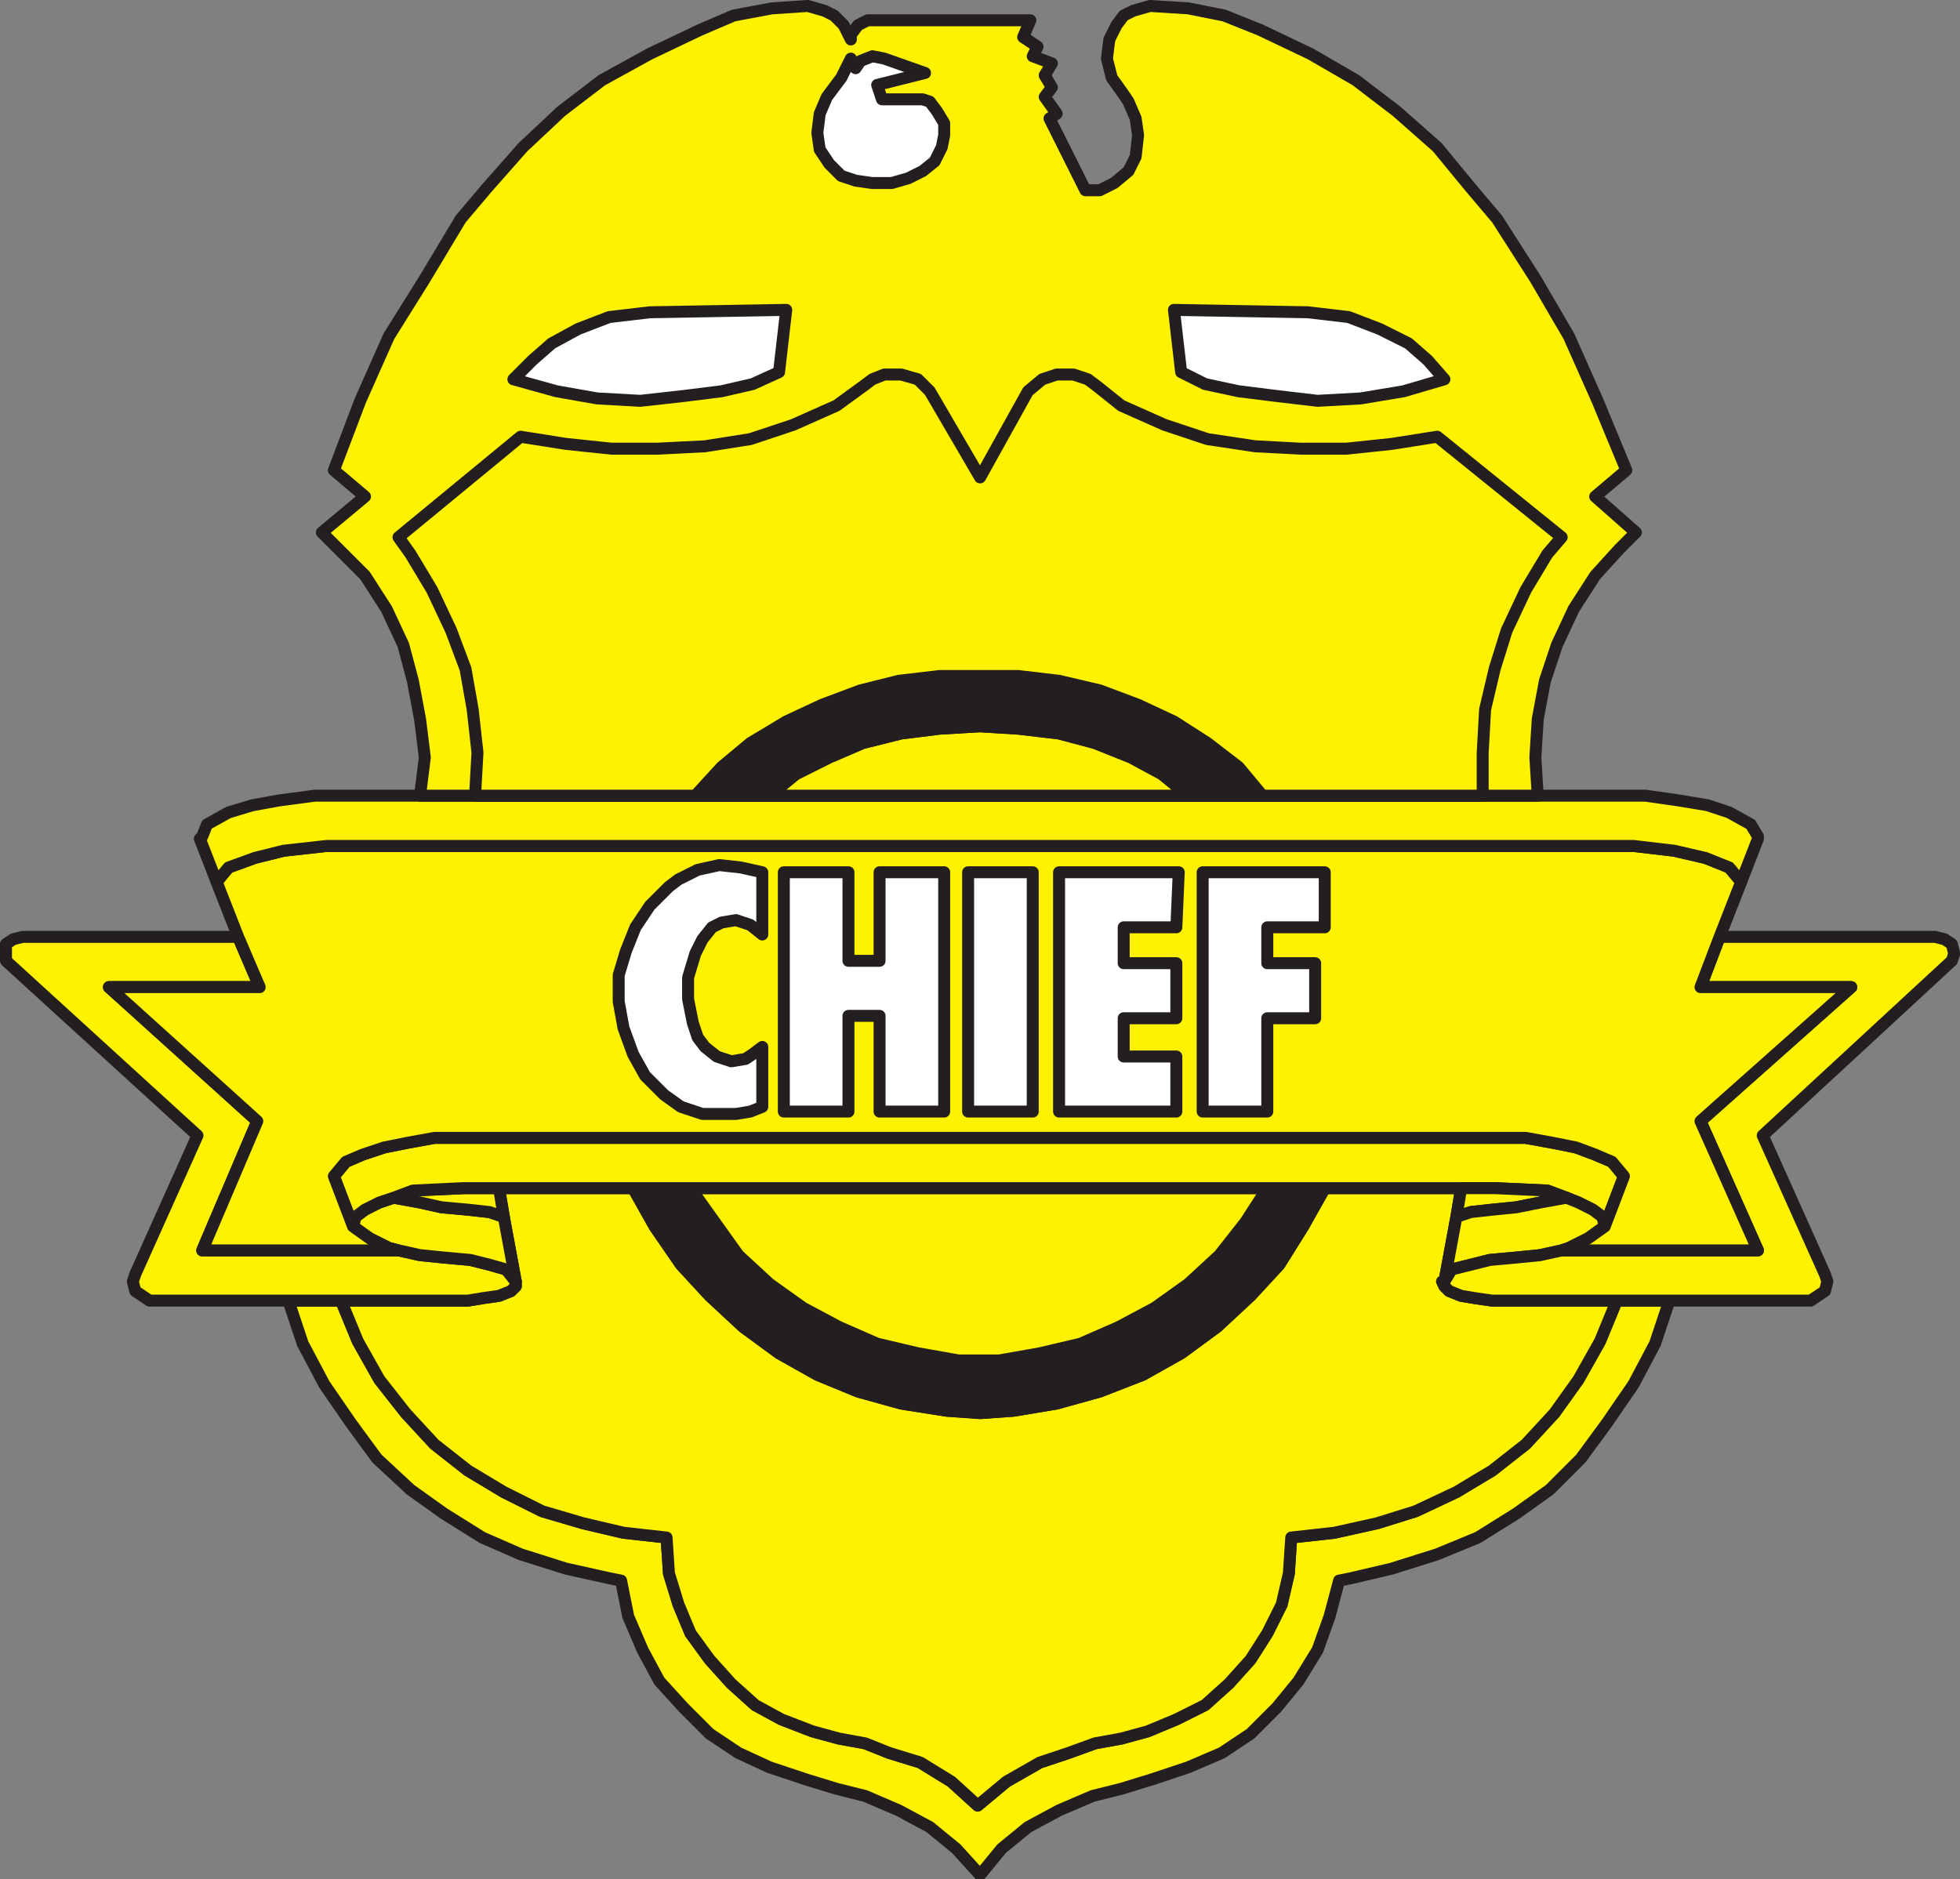
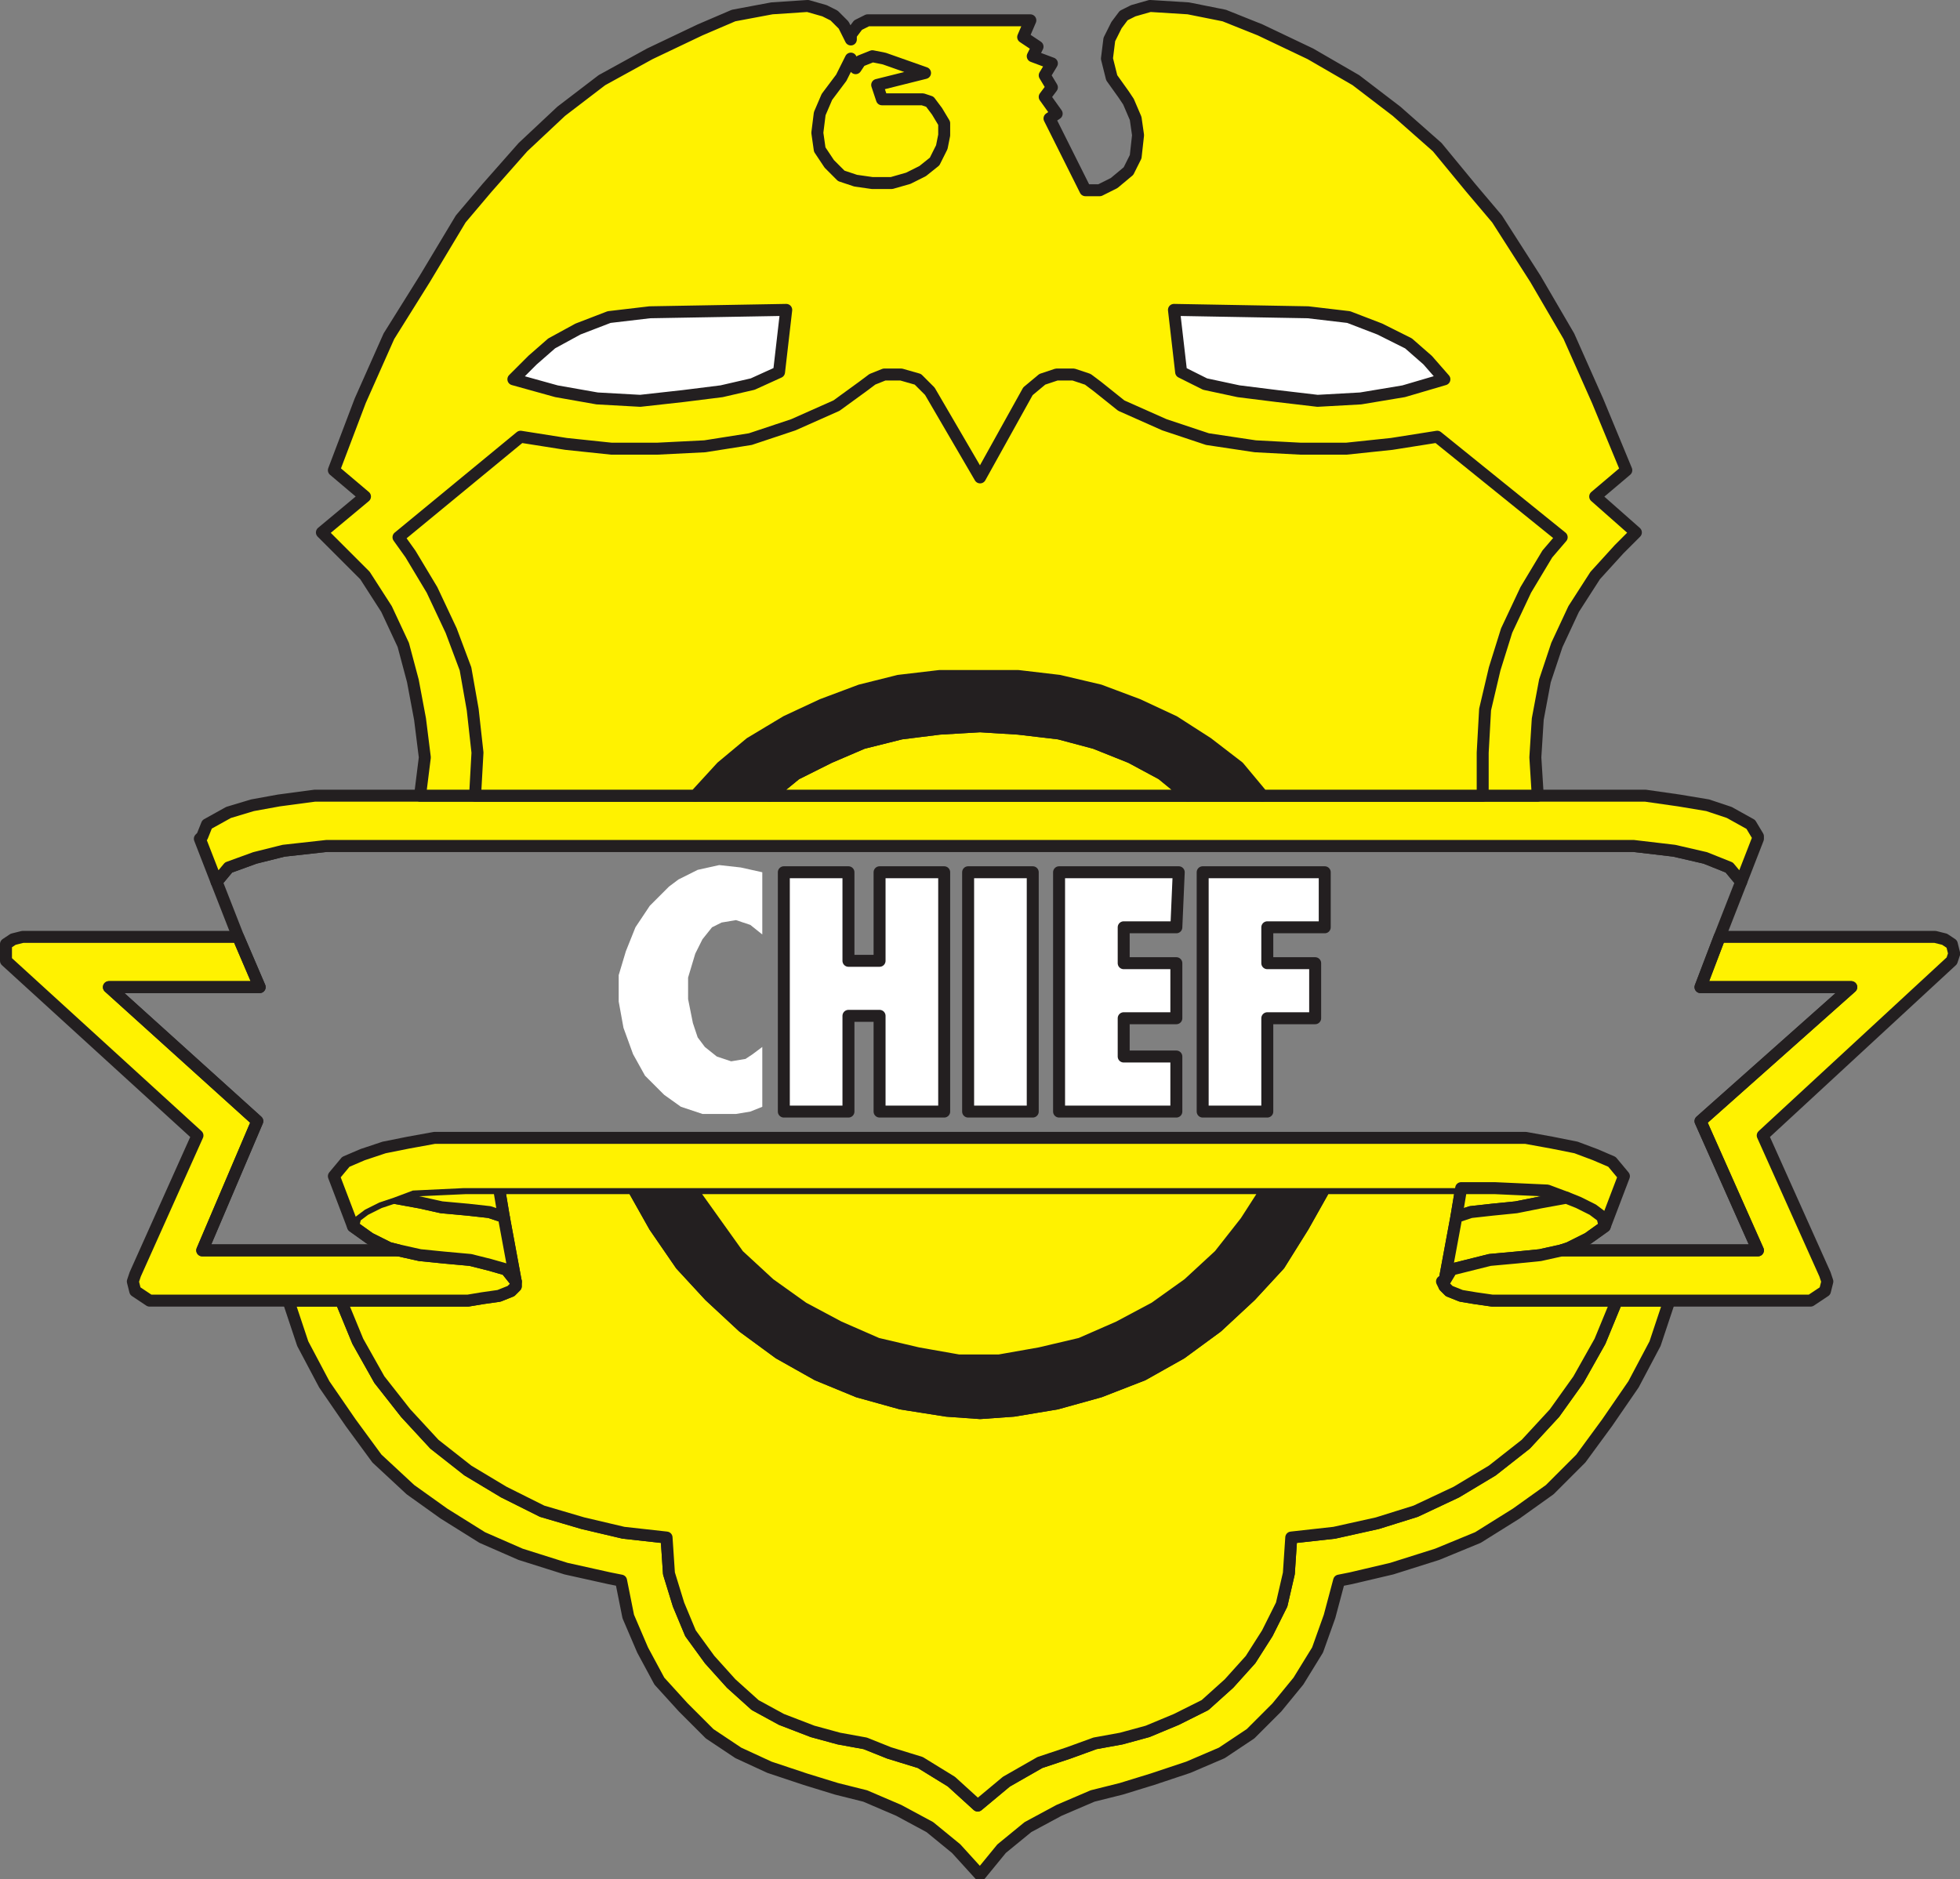
<svg xmlns="http://www.w3.org/2000/svg" width="614.194" height="588.883">
  <rect width="100%" height="100%" fill="#808080" stroke="none" />
  <path fill="#fff200" fill-rule="evenodd" d="m306.375 565.871-8.25-7.5-9.75-6-9.75-3-7.5-3-8.25-1.5-8.25-2.25-9.75-3.75-8.25-4.5-7.5-6.75-6.75-7.5-6-8.25-3.75-9-3-9.75-.75-11.25-13.5-1.5-12.75-3-12.75-3.75-12-6-11.25-6.75-10.5-8.25-9-9.75-8.25-10.5-6.75-12-5.25-12.75h-16.5l4.5 13.5 6.75 12.75 8.25 12 8.25 11.25 10.5 9.75 10.5 7.5 12 7.5 12 5.25 14.25 4.5 13.5 3 3.75.75 2.25 11.25 4.5 10.5 5.25 9.75 7.5 8.25 8.25 8.25 9 6 9.75 4.5 11.25 3.75 9.75 3 9 2.25 10.5 4.5 9.75 5.25 8.25 6.75 7.5 8.25 6.75-8.25 8.25-6.75 9.75-5.25 10.5-4.5 9-2.25 9.75-3 11.25-3.75 10.5-4.5 9-6 8.25-8.25 6.75-8.25 6-9.75 3.75-10.5 3-11.25 3.75-.75 12.75-3 14.25-4.5 12.75-5.25 12-7.5 10.5-7.5 9.75-9.75 8.25-11.25 8.25-12 6.75-12.75 4.5-13.5h-16.5l-5.25 12.75-6.75 12-7.5 10.5-9 9.75-10.5 8.25-11.25 6.75-12.75 6-12 3.75-13.5 3-13.5 1.5-.75 11.25-2.25 9.75-4.5 9-5.25 8.25-6.75 7.5-7.5 6.75-9 4.5-9 3.75-8.25 2.25-8.25 1.5-8.25 3-9 3-10.5 6-9 7.5" />
  <path fill="none" stroke="#231f20" stroke-linecap="round" stroke-linejoin="round" stroke-miterlimit="10" stroke-width="3.75" d="m306.375 565.871-8.25-7.5-9.75-6-9.75-3-7.5-3-8.25-1.5-8.25-2.25-9.75-3.75-8.25-4.5-7.5-6.75-6.75-7.5-6-8.25-3.75-9-3-9.75-.75-11.25-13.5-1.5-12.75-3-12.75-3.75-12-6-11.25-6.75-10.5-8.25-9-9.75-8.25-10.5-6.75-12-5.25-12.75h-16.5l4.5 13.5 6.75 12.75 8.25 12 8.25 11.25 10.5 9.75 10.5 7.5 12 7.5 12 5.25 14.25 4.5 13.5 3 3.75.75 2.25 11.25 4.5 10.5 5.25 9.75 7.5 8.25 8.25 8.25 9 6 9.75 4.5 11.25 3.75 9.75 3 9 2.25 10.5 4.5 9.75 5.25 8.25 6.75 7.5 8.25 6.75-8.25 8.25-6.75 9.75-5.25 10.5-4.5 9-2.25 9.75-3 11.25-3.75 10.5-4.5 9-6 8.25-8.25 6.75-8.25 6-9.75 3.75-10.5 3-11.25 3.75-.75 12.75-3 14.25-4.5 12.75-5.25 12-7.5 10.5-7.5 9.75-9.75 8.25-11.25 8.25-12 6.75-12.75 4.5-13.5h-16.5l-5.25 12.75-6.75 12-7.5 10.5-9 9.75-10.5 8.25-11.25 6.75-12.75 6-12 3.75-13.5 3-13.5 1.5-.75 11.25-2.25 9.75-4.5 9-5.25 8.25-6.75 7.5-7.5 6.75-9 4.5-9 3.75-8.25 2.25-8.25 1.5-8.25 3-9 3-10.5 6zm0 0" />
  <path fill="#fff200" fill-rule="evenodd" d="M161.625 401.621v1.5l-1.5 1.5-3.75 1.5-5.25.75-4.5.75h-39.75l5.25 12.75 6.75 12 8.25 10.5 9 9.75 10.5 8.25 11.25 6.75 12 6 12.75 3.75 12.75 3 13.5 1.5.75 11.25 3 9.75 3.75 9 6 8.25 6.75 7.5 7.5 6.75 8.25 4.5 9.75 3.75 8.25 2.25 8.25 1.5 7.5 3 9.75 3 9.75 6 8.25 7.5 9-7.5 10.5-6 9-3 8.25-3 8.25-1.5 8.25-2.25 9-3.75 9-4.5 7.5-6.75 6.75-7.5 5.25-8.25 4.5-9 2.25-9.75.75-11.25 13.5-1.5 13.5-3 12-3.75 12.75-6 11.25-6.75 10.5-8.25 9-9.75 7.5-10.5 6.75-12 5.25-12.75h-39l-5.25-.75-4.5-.75-3.75-1.5-1.5-1.5v-1.5l3.75-20.25 1.5-9h-42.75l-6.75 12-7.5 12-9 9.75-10.5 9.75-11.25 8.25-12 6.75-13.5 5.25-13.5 3.75-13.5 2.25-10.5.75-10.5-.75-14.25-2.25-13.5-3.75-12.75-5.25-12-6.75-11.25-8.25-10.5-9.75-9-9.75-8.25-12-6.75-12h-42l1.5 9 3.75 20.25" />
  <path fill="none" stroke="#231f20" stroke-linecap="round" stroke-linejoin="round" stroke-miterlimit="10" stroke-width="3.75" d="M161.625 401.621v1.5l-1.5 1.5-3.75 1.5-5.25.75-4.5.75h-39.75l5.25 12.75 6.75 12 8.25 10.5 9 9.75 10.5 8.25 11.25 6.75 12 6 12.75 3.75 12.75 3 13.5 1.5.75 11.25 3 9.75 3.75 9 6 8.25 6.75 7.5 7.5 6.75 8.25 4.5 9.75 3.75 8.25 2.25 8.25 1.5 7.5 3 9.75 3 9.75 6 8.25 7.5 9-7.5 10.5-6 9-3 8.25-3 8.25-1.5 8.25-2.25 9-3.75 9-4.5 7.5-6.75 6.75-7.5 5.25-8.25 4.5-9 2.25-9.75.75-11.25 13.5-1.5 13.5-3 12-3.75 12.75-6 11.25-6.75 10.5-8.25 9-9.75 7.5-10.5 6.75-12 5.25-12.75h-39l-5.25-.75-4.5-.75-3.75-1.5-1.5-1.5v-1.5l3.75-20.25 1.5-9h-42.75l-6.75 12-7.5 12-9 9.75-10.5 9.75-11.25 8.25-12 6.75-13.5 5.25-13.5 3.75-13.5 2.25-10.5.75-10.5-.75-14.25-2.25-13.5-3.75-12.75-5.25-12-6.75-11.25-8.25-10.5-9.75-9-9.75-8.25-12-6.75-12h-42l1.5 9zm0 0" />
  <path fill="#231f20" fill-rule="evenodd" d="M306.375 426.371h-6l-12.75-2.25-12.75-3-12-5.25-11.25-6-10.5-7.5-9.75-9-15-21h-18l6.75 12 8.25 12 9 9.75 10.5 9.75 11.25 8.25 12 6.75 12.75 5.25 13.5 3.75 14.25 2.25 10.5.75 10.5-.75 13.5-2.25 13.5-3.75 13.5-5.25 12-6.75 11.25-8.25 10.5-9.75 9-9.75 7.5-12 6.75-12h-18l-6.75 10.5-8.25 10.5-9.75 9-10.5 7.5-11.25 6-12 5.25-12.75 3-12.75 2.25h-6.75" />
  <path fill="none" stroke="#231f20" stroke-linecap="round" stroke-linejoin="round" stroke-miterlimit="10" stroke-width="3.75" d="M306.375 426.371h-6l-12.75-2.25-12.75-3-12-5.25-11.25-6-10.5-7.5-9.75-9-15-21h-18l6.75 12 8.25 12 9 9.75 10.5 9.75 11.25 8.25 12 6.75 12.75 5.25 13.5 3.75 14.25 2.25 10.5.75 10.5-.75 13.5-2.25 13.5-3.75 13.5-5.25 12-6.75 11.25-8.25 10.5-9.75 9-9.75 7.5-12 6.75-12h-18l-6.75 10.5-8.25 10.5-9.75 9-10.5 7.5-11.25 6-12 5.25-12.75 3-12.75 2.25zm0 0" />
  <path fill="#fff200" fill-rule="evenodd" d="M307.125 426.371h6l12.75-2.25 12.75-3 12-5.25 11.25-6 10.5-7.5 9.75-9 8.25-10.5 6.75-10.5h-180.75l15 21 9.75 9 10.5 7.5 11.25 6 12 5.25 12.75 3 12.75 2.25h6.75" />
  <path fill="none" stroke="#231f20" stroke-linecap="round" stroke-linejoin="round" stroke-miterlimit="10" stroke-width="3.75" d="M307.125 426.371h6l12.75-2.25 12.75-3 12-5.25 11.25-6 10.5-7.5 9.75-9 8.25-10.5 6.75-10.5h-180.75l15 21 9.75 9 10.5 7.5 11.25 6 12 5.25 12.75 3 12.75 2.25zm0 0" />
  <path fill="#fff200" fill-rule="evenodd" d="M1.875 301.121v-5.25l2.25-1.5 3-.75h67.5l6.75 15.75h-47.25l46.5 42-17.25 40.5h61.5l6.75 1.5 7.5.75 8.25.75 6 1.5 5.25 1.5 3 3.75v1.5l-1.5 1.5-3.75 1.5-5.25.75-4.5.75h-99.75l-4.5-3-.75-3 .75-2.25 19.5-43.5-60-54.75" />
  <path fill="none" stroke="#231f20" stroke-linecap="round" stroke-linejoin="round" stroke-miterlimit="10" stroke-width="3.75" d="M1.875 301.121v-5.25l2.25-1.5 3-.75h67.5l6.75 15.75h-47.25l46.5 42-17.25 40.5h61.5l6.75 1.5 7.5.75 8.25.75 6 1.5 5.25 1.5 3 3.75v1.5l-1.5 1.5-3.75 1.5-5.25.75-4.5.75h-99.75l-4.5-3-.75-3 .75-2.25 19.5-43.5zm0 0" />
  <path fill="#fff200" fill-rule="evenodd" d="m161.625 401.621-3.75-20.25-4.5-1.5-6.75-.75-8.25-.75-6.75-1.5-8.25-1.5-4.5 1.5-4.5 2.25-3 2.25-.75 3 5.25 3.75 6 3 3 .75 6.75 1.5 7.5.75 8.25.75 6 1.5 5.25 1.5 3 3.75" />
  <path fill="none" stroke="#231f20" stroke-linecap="round" stroke-linejoin="round" stroke-miterlimit="10" stroke-width="3.75" d="m161.625 401.621-3.75-20.25-4.5-1.5-6.75-.75-8.25-.75-6.75-1.5-8.25-1.5-4.5 1.5-4.5 2.25-3 2.25-.75 3 5.25 3.75 6 3 3 .75 6.75 1.5 7.5.75 8.25.75 6 1.5 5.25 1.5zm0 0" />
  <path fill="#fff200" fill-rule="evenodd" d="m123.375 375.371 8.25 1.5 6.75 1.5 8.25.75 6.75.75 4.5 1.5-1.5-9h-10.5l-16.5.75-6 2.25" />
  <path fill="none" stroke="#231f20" stroke-linecap="round" stroke-linejoin="round" stroke-miterlimit="10" stroke-width="3.75" d="m123.375 375.371 8.25 1.5 6.75 1.5 8.25.75 6.75.75 4.5 1.5-1.5-9h-10.5l-16.5.75zm0 0" />
  <path fill="#fff200" fill-rule="evenodd" d="M397.125 372.371h71.25l16.5.75 6 2.25 3.75 1.5 4.5 2.25 3 2.25.75 3 6-15.75-3.75-4.5-5.25-2.25-6-2.25-7.5-1.5-8.25-1.5h-342l-8.25 1.5-7.5 1.5-6.75 2.25-5.25 2.25-3.75 4.5 6 15.75.75-3 3-2.25 4.5-2.25 4.5-1.5 6-2.25 15.75-.75h252" />
-   <path fill="none" stroke="#231f20" stroke-linecap="round" stroke-linejoin="round" stroke-miterlimit="10" stroke-width="3.75" d="M397.125 372.371h71.25l16.5.75 6 2.25 3.75 1.5 4.5 2.25 3 2.25.75 3 6-15.75-3.75-4.5-5.25-2.25-6-2.25-7.5-1.5-8.25-1.5h-342l-8.25 1.5-7.5 1.5-6.75 2.25-5.25 2.25-3.75 4.5 6 15.75.75-3 3-2.25 4.5-2.25 4.5-1.5 6-2.25 15.75-.75zm0 0" />
  <path fill="#fff200" fill-rule="evenodd" d="m456.375 381.371 4.5-1.5 6.75-.75 7.5-.75 7.5-1.5 8.25-1.5-6-2.25-16.5-.75h-10.5l-1.5 9" />
  <path fill="none" stroke="#231f20" stroke-linecap="round" stroke-linejoin="round" stroke-miterlimit="10" stroke-width="3.75" d="m456.375 381.371 4.5-1.5 6.75-.75 7.5-.75 7.5-1.5 8.25-1.5-6-2.25-16.5-.75h-10.5zm0 0" />
  <path fill="#fff200" fill-rule="evenodd" d="m490.875 375.371-8.25 1.5-7.5 1.5-7.5.75-6.75.75-4.5 1.5-3.75 20.25 2.25-3.75 12-3 8.25-.75 7.5-.75 6.75-1.5 2.25-.75 6-3 5.25-3.75-.75-3-3-2.25-4.5-2.25-3.75-1.5" />
  <path fill="none" stroke="#231f20" stroke-linecap="round" stroke-linejoin="round" stroke-miterlimit="10" stroke-width="3.75" d="m490.875 375.371-8.25 1.5-7.5 1.5-7.5.75-6.75.75-4.5 1.5-3.75 20.25 2.25-3.75 12-3 8.25-.75 7.5-.75 6.75-1.5 2.25-.75 6-3 5.25-3.75-.75-3-3-2.25-4.5-2.25zm0 0" />
  <path fill="#fff200" fill-rule="evenodd" d="M523.125 407.621h44.25l4.5-3 .75-3-.75-2.25-19.5-43.5 59.25-54.75.75-2.25-.75-3-2.25-1.5-3-.75h-67.5l-6 15.75h47.25l-47.25 42 18 40.5h-61.5l-6.75 1.5-7.5.75-8.25.75-12 3-2.25 3.75h-.75l.75 1.5 1.5 1.5 3.75 1.5 4.5.75 5.25.75h55.5" />
  <path fill="none" stroke="#231f20" stroke-linecap="round" stroke-linejoin="round" stroke-miterlimit="10" stroke-width="3.75" d="M523.125 407.621h44.25l4.5-3 .75-3-.75-2.25-19.5-43.5 59.25-54.75.75-2.25-.75-3-2.25-1.5-3-.75h-67.5l-6 15.75h47.25l-47.25 42 18 40.5h-61.5l-6.75 1.5-7.5.75-8.25.75-12 3-2.25 3.75h-.75l.75 1.5 1.5 1.5 3.75 1.5 4.5.75 5.25.75zm0 0" />
-   <path fill="#fff200" fill-rule="evenodd" d="m478.125 356.621 8.25 1.5 7.5 1.5 6 2.25 5.25 2.25 3.75 4.5-6 15.75-5.25 3.75-6 3-2.25.75h61.5l-18-40.5 47.25-42h-47.25l6-15.75 6.75-17.25-3.75-4.5-7.5-3-9.75-2.25-12.75-1.5h-409.5l-13.5 1.5-9 2.25-8.25 3-3.75 4.5 6.75 17.25 6.75 15.75h-47.25l46.5 42-17.25 40.5h61.5l-3-.75-6-3-5.25-3.75-6-15.75 3.75-4.5 5.25-2.25 6.75-2.25 7.5-1.5 8.25-1.5h342" />
  <path fill="none" stroke="#231f20" stroke-linecap="round" stroke-linejoin="round" stroke-miterlimit="10" stroke-width="3.75" d="m478.125 356.621 8.25 1.5 7.5 1.5 6 2.25 5.25 2.25 3.75 4.5-6 15.75-5.25 3.75-6 3-2.25.75h61.5l-18-40.5 47.25-42h-47.25l6-15.75 6.75-17.25-3.75-4.5-7.5-3-9.75-2.25-12.75-1.5h-409.5l-13.5 1.5-9 2.25-8.25 3-3.75 4.5 6.75 17.25 6.75 15.75h-47.25l46.5 42-17.25 40.5h61.5l-3-.75-6-3-5.25-3.75-6-15.75 3.75-4.5 5.25-2.25 6.75-2.25 7.5-1.5 8.25-1.5zm0 0" />
  <path fill="#fff" fill-rule="evenodd" d="M238.875 346.871v-18.75l-3 2.25-2.25 1.5-4.5.75-4.5-1.5-3.75-3-2.25-3-1.5-4.5-1.5-7.5v-6.75l2.25-7.5 2.25-4.5 3-3.75 3-1.5 4.5-.75 4.5 1.5 3.75 3v-19.5l-6.75-1.5-6.75-.75-6.75 1.5-6 3-3 2.25-6 6-4.5 6.75-3 7.5-2.25 7.5v8.25l1.5 8.25 3 8.25 3.75 6.75 6 6 5.25 3.75 6.75 2.25h10.5l4.5-.75 3.75-1.5" />
-   <path fill="none" stroke="#231f20" stroke-linecap="round" stroke-linejoin="round" stroke-miterlimit="10" stroke-width="3.75" d="M238.875 346.871v-18.75l-3 2.25-2.25 1.5-4.5.75-4.5-1.5-3.75-3-2.25-3-1.5-4.5-1.5-7.5v-6.75l2.25-7.5 2.25-4.5 3-3.75 3-1.5 4.5-.75 4.5 1.5 3.75 3v-19.5l-6.75-1.5-6.75-.75-6.75 1.5-6 3-3 2.25-6 6-4.5 6.75-3 7.5-2.25 7.5v8.25l1.5 8.25 3 8.25 3.75 6.75 6 6 5.25 3.75 6.75 2.25h10.5l4.5-.75zm0 0" />
  <path fill="#fff" fill-rule="evenodd" d="M245.625 273.371h20.25v27.75h9.75v-27.75h20.25v75h-20.25v-30h-9.75v30h-20.25v-75" />
  <path fill="none" stroke="#231f20" stroke-linecap="round" stroke-linejoin="round" stroke-miterlimit="10" stroke-width="3.75" d="M245.625 273.371h20.25v27.75h9.75v-27.75h20.25v75h-20.25v-30h-9.75v30h-20.25zm0 0" />
  <path fill="#fff" fill-rule="evenodd" d="M303.375 273.371v75h20.25v-75h-20.25" />
  <path fill="none" stroke="#231f20" stroke-linecap="round" stroke-linejoin="round" stroke-miterlimit="10" stroke-width="3.75" d="M303.375 273.371v75h20.25v-75zm0 0" />
  <path fill="#fff" fill-rule="evenodd" d="M331.875 273.371v75h36.75v-17.25h-16.5v-12h16.5v-17.25h-16.5v-11.25h16.5l.75-17.25h-37.5" />
  <path fill="none" stroke="#231f20" stroke-linecap="round" stroke-linejoin="round" stroke-miterlimit="10" stroke-width="3.75" d="M331.875 273.371v75h36.75v-17.25h-16.5v-12h16.5v-17.25h-16.5v-11.25h16.5l.75-17.25zm0 0" />
  <path fill="#fff" fill-rule="evenodd" d="M376.875 348.371h20.25v-29.25h15v-17.25h-15v-11.25h18v-17.25h-38.25v75" />
  <path fill="none" stroke="#231f20" stroke-linecap="round" stroke-linejoin="round" stroke-miterlimit="10" stroke-width="3.75" d="M376.875 348.371h20.25v-29.25h15v-17.25h-15v-11.25h18v-17.25h-38.25zm0 0" />
  <path fill="#fff200" fill-rule="evenodd" d="M131.625 249.371h384l10.5 1.5 9 1.5 6.75 2.25 6.75 3.75 2.25 3.75v.75l-5.25 13.5-3.75-4.5-7.5-3-9.75-2.25-12.75-1.5h-409.5l-13.5 1.5-9 2.25-8.25 3-3.75 4.5-5.25-13.5.75-.75 1.5-3.75 6.75-3.75 7.5-2.25 8.25-1.5 11.25-1.5h33" />
  <path fill="none" stroke="#231f20" stroke-linecap="round" stroke-linejoin="round" stroke-miterlimit="10" stroke-width="3.75" d="M131.625 249.371h384l10.5 1.5 9 1.5 6.75 2.25 6.75 3.75 2.25 3.75v.75l-5.25 13.5-3.75-4.5-7.5-3-9.75-2.25-12.75-1.5h-409.5l-13.5 1.5-9 2.25-8.25 3-3.75 4.5-5.25-13.5.75-.75 1.5-3.75 6.75-3.75 7.5-2.25 8.25-1.5 11.25-1.5zm0 0" />
  <path fill="#fff200" fill-rule="evenodd" d="m131.625 249.371 1.5-12-1.5-12-2.25-12-3-11.25-5.25-11.25-6.75-10.5-13.5-13.5 13.5-11.25-9.75-8.25 8.25-21.75 9-20.25 11.25-18 11.25-18.75 8.25-9.75 11.25-12.75 12-11.25 12.75-9.75 15-8.25 15.75-7.5 10.5-4.5 12-2.25 11.25-.75 5.25 1.5 3 1.5 3 3 2.25 4.5v-1.5l2.25-3 3-1.5h51l-2.25 5.25 4.5 3-1.5 3 6 2.25-2.25 3.75 2.25 3.75-2.25 3 3.75 5.25-2.25 1.5 11.25 22.5h4.5l4.5-2.25 4.5-3.75 2.25-4.5.75-6.75-.75-5.25-2.25-5.25-1.5-2.25-3.75-5.25-1.5-6 .75-6 2.25-4.5 2.25-3 3-1.5 5.25-1.5 12 .75 11.25 2.25 11.25 4.5 15.75 7.5 14.25 8.25 12.75 9.75 12.75 11.25 10.5 12.75 8.25 9.75 12 18.75 10.5 18 9 20.25 9 21.75-9.75 8.25 12.75 11.25-5.25 5.25-7.5 8.25-6.75 10.5-5.25 11.25-3.75 11.25-2.25 12-.75 12 .75 12h-350.25" />
  <path fill="none" stroke="#231f20" stroke-linecap="round" stroke-linejoin="round" stroke-miterlimit="10" stroke-width="3.75" d="m131.625 249.371 1.5-12-1.5-12-2.25-12-3-11.25-5.25-11.25-6.75-10.5-13.5-13.5 13.5-11.25-9.75-8.25 8.25-21.75 9-20.25 11.25-18 11.25-18.75 8.25-9.75 11.25-12.75 12-11.25 12.75-9.75 15-8.25 15.75-7.5 10.5-4.5 12-2.25 11.25-.75 5.25 1.5 3 1.5 3 3 2.25 4.5v-1.5l2.25-3 3-1.5h51l-2.25 5.25 4.5 3-1.5 3 6 2.25-2.25 3.75 2.25 3.75-2.25 3 3.75 5.25-2.25 1.5 11.25 22.5h4.5l4.5-2.25 4.5-3.75 2.25-4.5.75-6.75-.75-5.25-2.25-5.25-1.5-2.25-3.75-5.25-1.5-6 .75-6 2.25-4.5 2.25-3 3-1.5 5.25-1.5 12 .75 11.25 2.25 11.25 4.5 15.75 7.5 14.25 8.25 12.75 9.75 12.75 11.25 10.5 12.75 8.25 9.75 12 18.75 10.5 18 9 20.25 9 21.75-9.75 8.25 12.75 11.25-5.25 5.25-7.5 8.25-6.75 10.5-5.25 11.25-3.75 11.25-2.25 12-.75 12 .75 12zm0 0" />
  <path fill="#fff200" fill-rule="evenodd" d="m372.375 249.371-8.25-6.75-9.75-5.25-11.25-4.5-11.25-3-12.75-1.5-12-.75-12.75.75-12 1.5-12 3-10.5 4.5-10.5 5.25-8.25 6.75h131.25" />
  <path fill="none" stroke="#231f20" stroke-linecap="round" stroke-linejoin="round" stroke-miterlimit="10" stroke-width="3.75" d="m372.375 249.371-8.25-6.75-9.75-5.25-11.25-4.5-11.25-3-12.75-1.5-12-.75-12.75.75-12 1.5-12 3-10.5 4.5-10.5 5.25-8.25 6.75zm0 0" />
  <path fill="#231f20" fill-rule="evenodd" d="m307.125 227.621 12 .75 12.75 1.5 11.25 3 11.25 4.5 9.75 5.25 8.25 6.75h23.25l-7.5-9-9.75-7.5-10.5-6.75-11.25-5.25-12-4.5-12.75-3-12.75-1.5h-24.75l-12.75 1.5-12 3-12 4.5-11.25 5.25-11.25 6.75-9 7.5-8.25 9h23.25l8.25-6.75 10.5-5.25 10.5-4.5 12-3 12-1.5 12.75-.75" />
  <path fill="none" stroke="#231f20" stroke-linecap="round" stroke-linejoin="round" stroke-miterlimit="10" stroke-width="3.75" d="m307.125 227.621 12 .75 12.75 1.5 11.25 3 11.25 4.5 9.75 5.25 8.25 6.75h23.25l-7.5-9-9.75-7.5-10.5-6.75-11.25-5.25-12-4.5-12.75-3-12.75-1.5h-24.75l-12.75 1.5-12 3-12 4.5-11.25 5.25-11.25 6.75-9 7.5-8.25 9h23.25l8.25-6.75 10.5-5.25 10.5-4.5 12-3 12-1.5zm0 0" />
  <path fill="#fff200" fill-rule="evenodd" d="m307.125 149.621 15-27 4.5-3.75 4.5-1.5h5.25l4.5 1.5 3 2.25 7.5 6 13.5 6 13.5 4.5 15 2.25 14.25.75h14.25l14.25-1.5 14.25-2.25 39 31.5-4.5 5.25-6.75 11.25-6 12.75-3.75 12-3 12.75-.75 13.5v13.5h-69l-7.5-9-9.75-7.5-10.5-6.75-11.25-5.25-12-4.5-12.75-3-12.75-1.5h-24.75l-12.75 1.5-12 3-12 4.5-11.25 5.25-11.25 6.75-9 7.5-8.25 9h-69l.75-13.5-1.5-13.5-2.25-12.75-4.5-12-6-12.75-6.75-11.25-3.75-5.25 38.25-31.5 14.25 2.25 14.25 1.5h14.25l15-.75 14.25-2.25 13.5-4.5 13.5-6 8.25-6 3-2.25 3.75-1.5h5.25l5.25 1.5 3.75 3.75 15.75 27" />
  <path fill="none" stroke="#231f20" stroke-linecap="round" stroke-linejoin="round" stroke-miterlimit="10" stroke-width="3.75" d="m307.125 149.621 15-27 4.5-3.75 4.5-1.5h5.25l4.5 1.5 3 2.25 7.5 6 13.5 6 13.5 4.5 15 2.25 14.25.75h14.25l14.25-1.5 14.25-2.25 39 31.5-4.5 5.25-6.75 11.25-6 12.75-3.75 12-3 12.75-.75 13.5v13.5h-69l-7.5-9-9.75-7.5-10.5-6.75-11.25-5.25-12-4.5-12.75-3-12.75-1.5h-24.75l-12.75 1.5-12 3-12 4.5-11.25 5.25-11.25 6.75-9 7.5-8.25 9h-69l.75-13.5-1.5-13.5-2.25-12.75-4.5-12-6-12.75-6.75-11.25-3.75-5.25 38.25-31.5 14.25 2.25 14.25 1.5h14.25l15-.75 14.25-2.25 13.5-4.5 13.5-6 8.25-6 3-2.25 3.75-1.5h5.25l5.25 1.5 3.75 3.75zm0 0" />
  <path fill="#fff" fill-rule="evenodd" d="m160.875 118.871 6-6 6-5.25 8.25-4.5 9.75-3.75 12.75-1.5 42.75-.75-2.25 19.5-8.25 3.75-9.75 2.25-12 1.5-13.5 1.5-13.5-.75-12.75-2.25-13.5-3.75" />
  <path fill="none" stroke="#231f20" stroke-linecap="round" stroke-linejoin="round" stroke-miterlimit="10" stroke-width="3.75" d="m160.875 118.871 6-6 6-5.25 8.25-4.5 9.75-3.75 12.75-1.5 42.75-.75-2.25 19.5-8.25 3.75-9.75 2.25-12 1.5-13.5 1.5-13.5-.75-12.75-2.25zm0 0" />
  <path fill="#fff" fill-rule="evenodd" d="m452.625 118.871-5.25-6-6-5.25-9-4.5-9.75-3.75-12.75-1.5-42-.75 2.25 19.5 7.5 3.75 10.5 2.25 12 1.5 12.75 1.5 13.5-.75 13.5-2.25 12.75-3.75" />
  <path fill="none" stroke="#231f20" stroke-linecap="round" stroke-linejoin="round" stroke-miterlimit="10" stroke-width="3.75" d="m452.625 118.871-5.25-6-6-5.25-9-4.5-9.75-3.75-12.75-1.5-42-.75 2.25 19.5 7.5 3.75 10.5 2.25 12 1.5 12.75 1.5 13.5-.75 13.5-2.25zm0 0" />
-   <path fill="#fff" fill-rule="evenodd" d="m291.375 31.871 2.25 3 2.25 3.75v3.75l-.75 3.75-2.25 4.5-3.75 3-4.5 2.25-5.25 1.5h-6l-5.25-.75-4.5-1.5-3.75-3.75-3-4.5-.75-5.25.75-6 2.25-5.25 4.5-6 3-6 1.5 3 1.5-2.25 3.75-1.5 3.75.75 12.75 4.5-15 3.75 1.5 4.5h12.75l2.25.75" />
  <path fill="none" stroke="#231f20" stroke-linecap="round" stroke-linejoin="round" stroke-miterlimit="10" stroke-width="3.75" d="m291.375 31.871 2.25 3 2.25 3.75v3.75l-.75 3.75-2.25 4.5-3.75 3-4.5 2.25-5.25 1.5h-6l-5.25-.75-4.5-1.5-3.75-3.75-3-4.5-.75-5.25.75-6 2.25-5.25 4.5-6 3-6 1.5 3 1.5-2.25 3.75-1.5 3.75.75 12.75 4.5-15 3.75 1.5 4.5h12.75zm0 0" />
</svg>